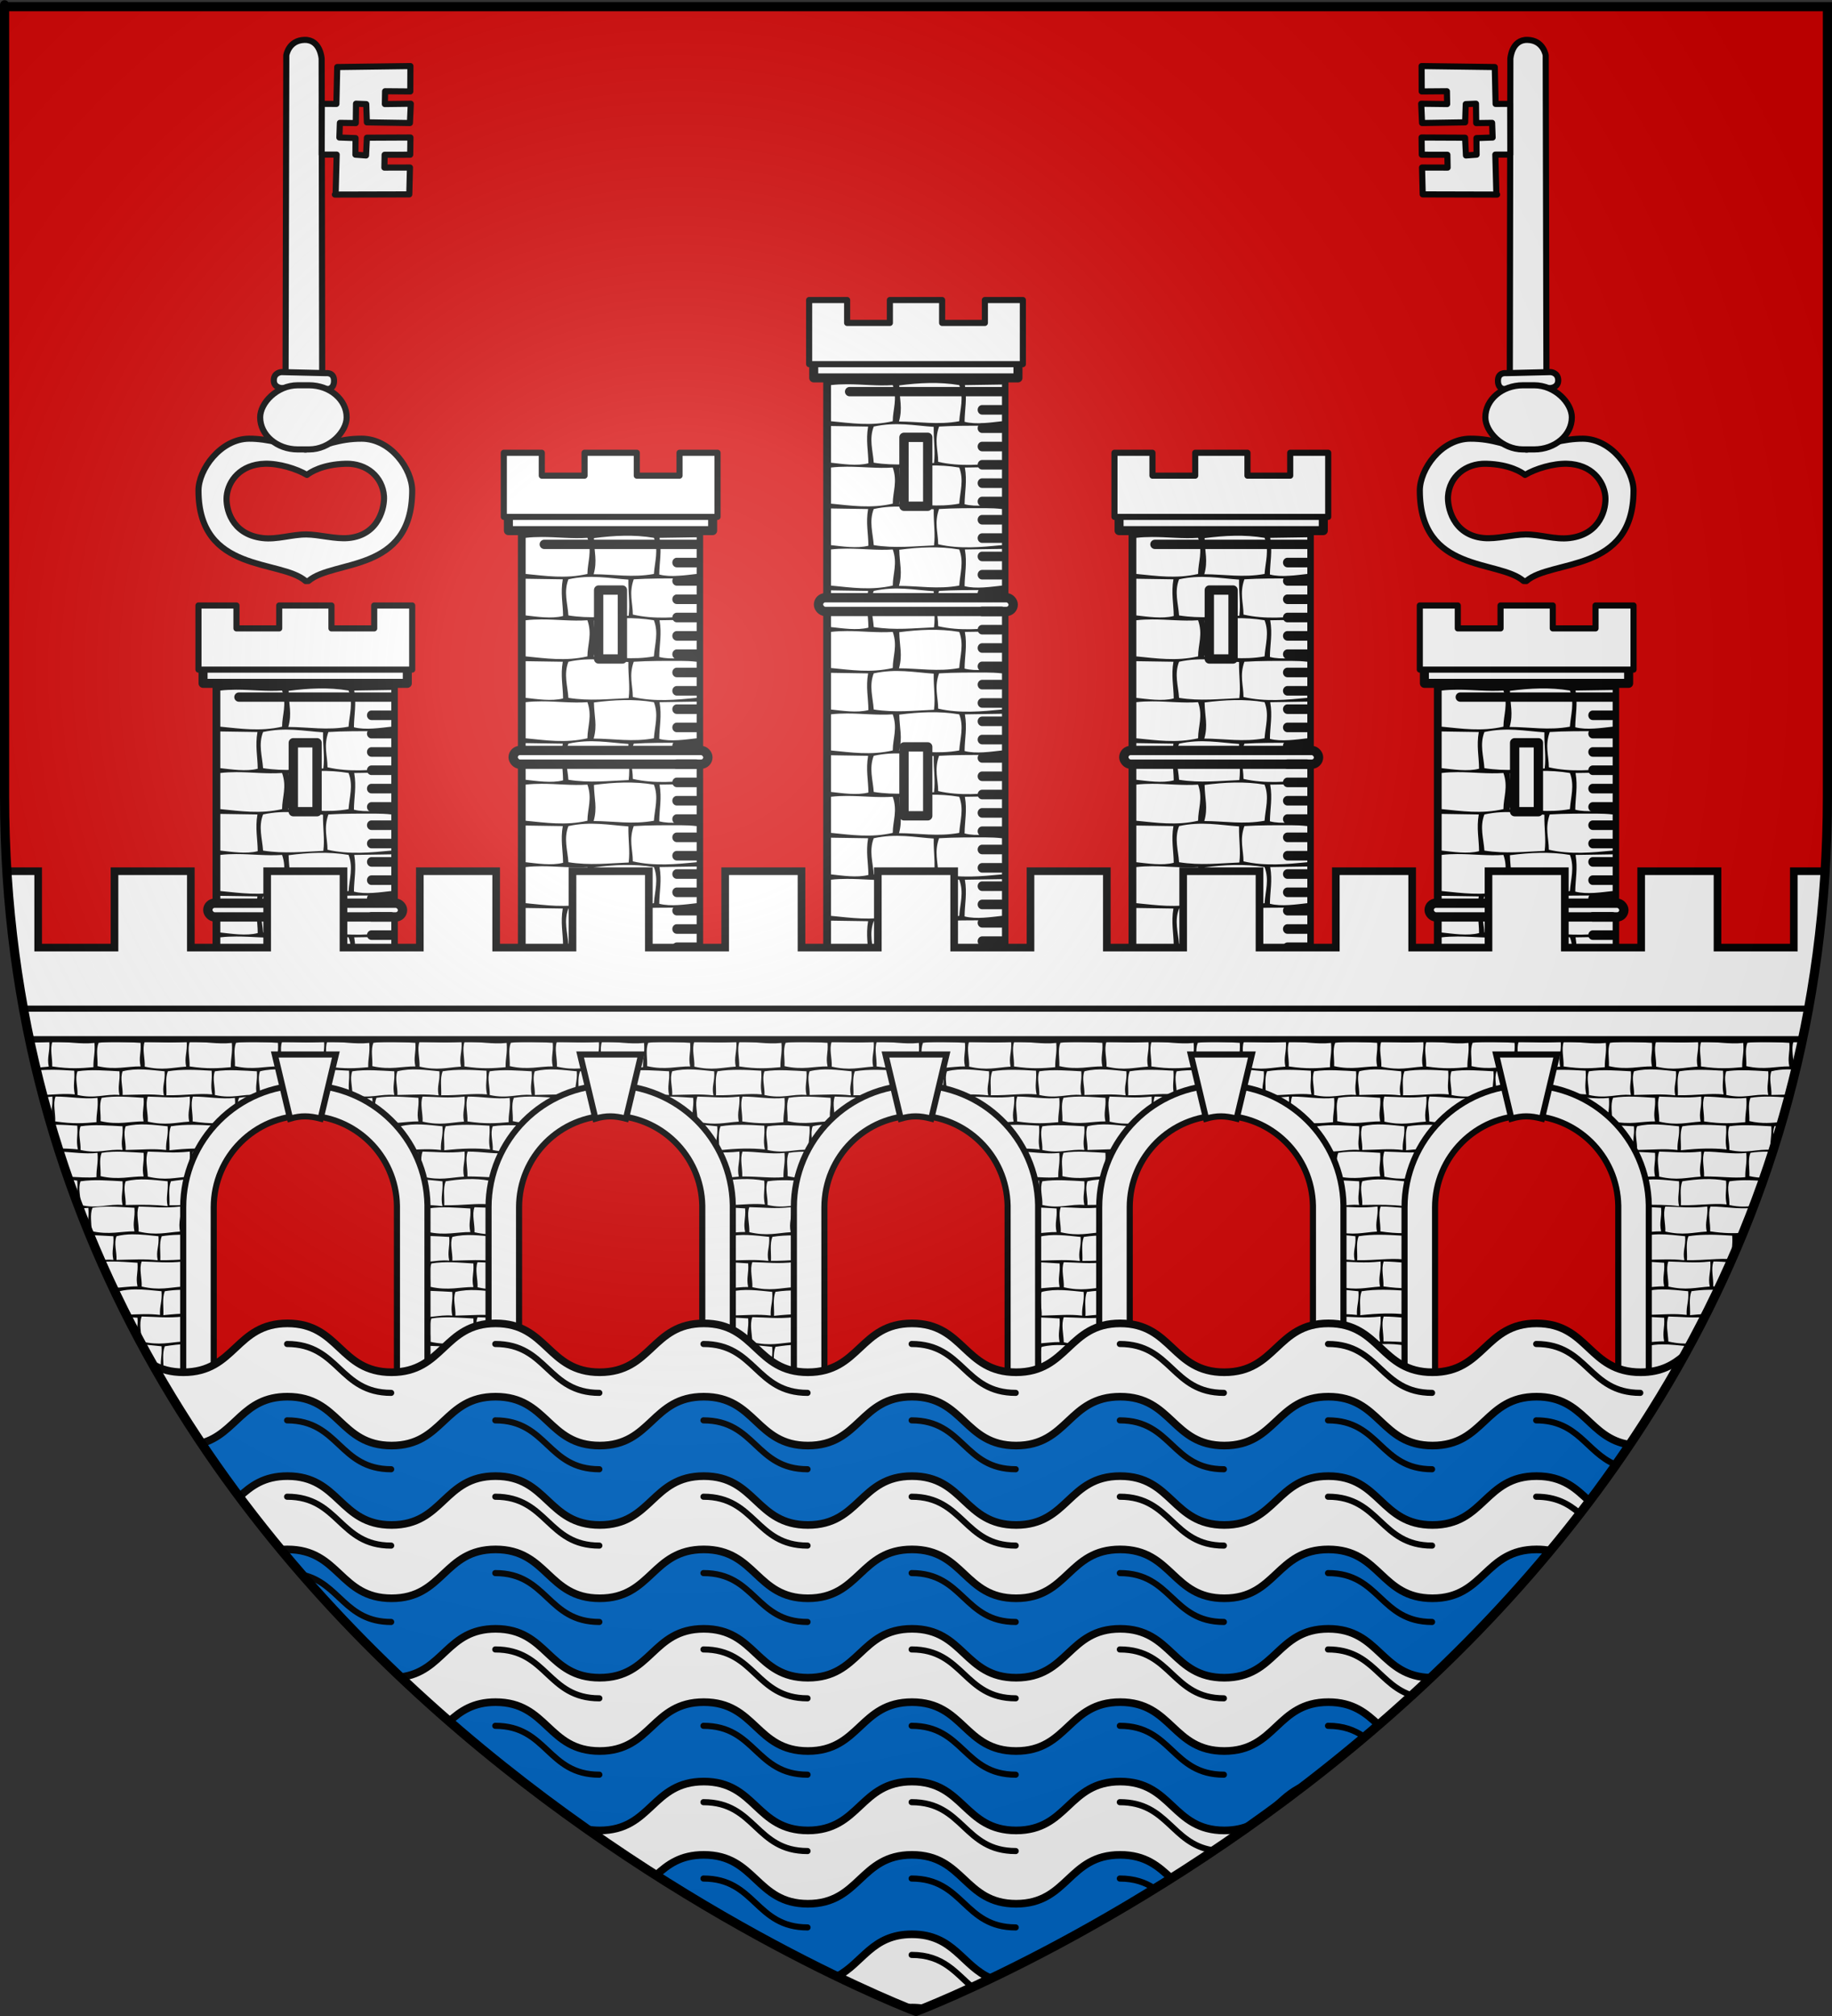
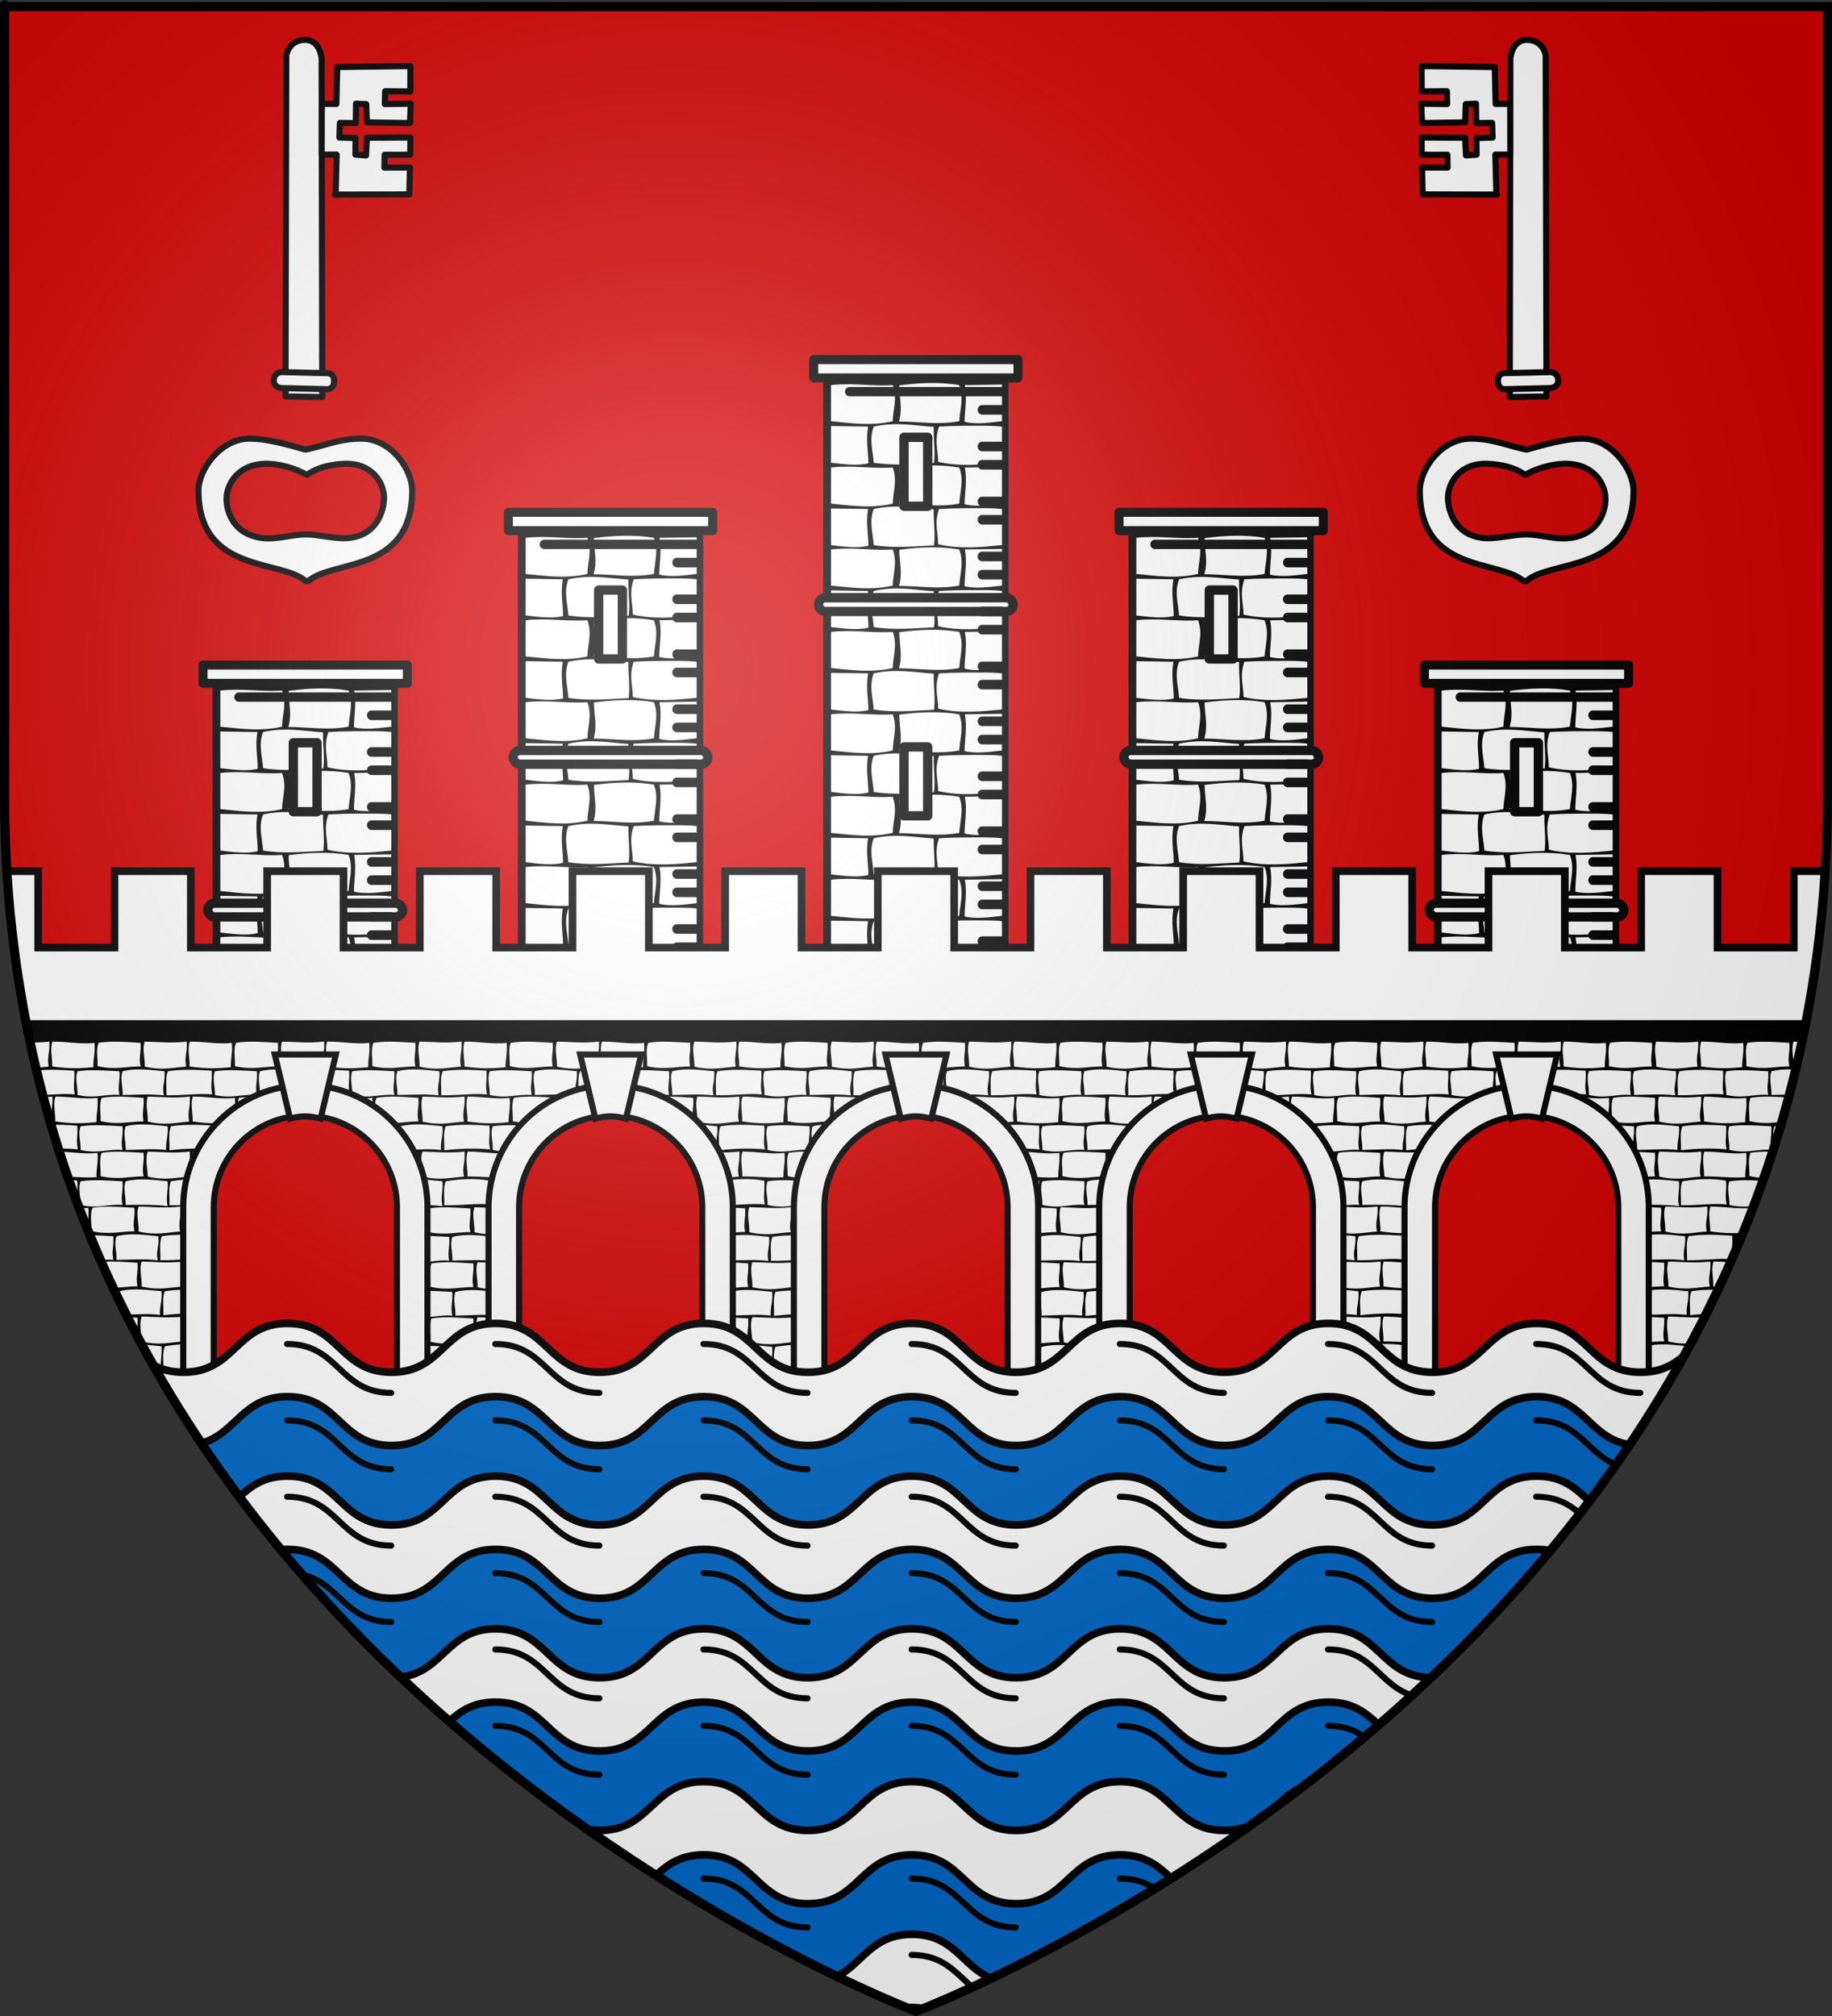
<svg xmlns="http://www.w3.org/2000/svg" xmlns:xlink="http://www.w3.org/1999/xlink" version="1.0" width="600" height="660" id="svg2">
  <rect width="100%" height="100%" fill="#333333" stroke="none" />
  <defs id="defs6">
    <linearGradient id="linearGradient2893">
      <stop style="stop-color:#ffffff;stop-opacity:0.314" offset="0" id="stop2895" />
      <stop style="stop-color:#ffffff;stop-opacity:0.251" offset="0.19" id="stop2897" />
      <stop style="stop-color:#6b6b6b;stop-opacity:0.125" offset="0.6" id="stop2901" />
      <stop style="stop-color:#000000;stop-opacity:0.125" offset="1" id="stop2899" />
    </linearGradient>
    <radialGradient cx="221.445" cy="226.331" r="300" fx="221.445" fy="226.331" id="radialGradient3163" xlink:href="#linearGradient2893" gradientUnits="userSpaceOnUse" gradientTransform="matrix(1.353,0,0,1.349,-77.629,-85.747)" />
  </defs>
  <g style="display:inline" id="layer3">
    <path d="M 300,658.5 C 300,658.5 598.5,546.18 598.5,260.728 C 598.5,-24.723 598.5,2.176 598.5,2.176 L 1.5,2.176 L 1.5,260.728 C 1.5,546.18 300,658.5 300,658.5 z " style="fill:#d40000;fill-opacity:1;fill-rule:evenodd;stroke:none;stroke-width:1px;stroke-linecap:butt;stroke-linejoin:miter;stroke-opacity:1" id="path2855" />
  </g>
  <g id="layer4">
    <g transform="translate(0,40.227)" id="g3787">
      <rect width="60.667" height="194.915" x="269.617" y="80.49" style="fill:#000000;fill-opacity:1;fill-rule:evenodd;stroke:none;stroke-width:2;stroke-linecap:round;stroke-linejoin:round;stroke-miterlimit:4;stroke-dasharray:none;stroke-dashoffset:0;stroke-opacity:1" id="rect2422" />
      <use transform="translate(0,53.807)" id="use2424" x="0" y="0" width="600" height="660" xlink:href="#path2430" />
      <rect width="63.778" height="4.498" ry="2.249" x="268.062" y="155.458" style="fill:#ffffff;fill-opacity:1;fill-rule:evenodd;stroke:#000000;stroke-width:3.054;stroke-linecap:round;stroke-linejoin:round;stroke-miterlimit:4;stroke-dasharray:none;stroke-dashoffset:0;stroke-opacity:1" id="rect2426" />
      <path d="M 277.362,85.572 C 275.663,85.576 273.919,85.64 272.16,85.849 L 272.16,97.673 C 278.78,98.317 285.21,99.312 292.383,97.673 C 292.408,93.742 294.003,90.45 292.383,85.849 C 287.327,86.193 282.459,85.562 277.362,85.572 z M 328.16,85.665 L 316.008,85.849 C 316.79,90.368 315.942,93.856 315.91,97.858 C 319.657,98.855 324.656,98.056 328.16,97.673 L 328.16,85.665 z M 314.16,85.849 C 307.614,84.75 301.068,85.098 294.521,85.942 C 294.591,90.522 295.677,93.36 294.424,97.766 C 300.986,97.782 307.139,98.964 314.16,97.673 C 314.418,93.763 315.762,89.981 314.16,85.849 z M 322.959,99.151 C 317.862,99.141 312.511,99.121 307.552,99.428 C 305.932,104.029 307.237,107.042 307.263,110.973 C 314.435,112.613 321.541,111.896 328.16,111.252 L 328.16,99.428 C 326.402,99.219 324.658,99.155 322.959,99.151 z M 272.16,99.244 L 272.16,111.252 C 275.665,111.635 280.664,112.434 284.41,111.437 C 284.378,107.435 283.531,103.947 284.313,99.428 L 272.16,99.244 z M 286.16,99.428 C 284.559,103.56 285.903,107.341 286.16,111.252 C 293.119,112.365 299.416,111.595 305.896,111.345 C 306.38,107.404 305.729,104.101 305.799,99.521 C 299.435,99.101 293.475,97.816 286.16,99.428 z " style="fill:#ffffff;fill-rule:evenodd;stroke:none;stroke-width:1px;stroke-linecap:butt;stroke-linejoin:miter;stroke-opacity:1" id="path2430" />
      <use transform="translate(0,26.988)" id="use2432" x="0" y="0" width="600" height="660" xlink:href="#path2430" />
      <rect width="7.778" height="22.564" x="296.062" y="102.943" style="fill:#ffffff;fill-opacity:1;fill-rule:evenodd;stroke:#000000;stroke-width:3.054;stroke-linecap:round;stroke-linejoin:round;stroke-miterlimit:4;stroke-dasharray:none;stroke-dashoffset:0;stroke-opacity:1" id="rect2434" />
      <path d="M 278.256,87.987 L 328.286,87.987" style="fill:none;fill-rule:evenodd;stroke:#000000;stroke-width:3.054;stroke-linecap:round;stroke-linejoin:miter;stroke-miterlimit:4;stroke-dasharray:none;stroke-opacity:1" id="path2442" />
      <rect width="66.889" height="5.997" x="266.506" y="77.492" style="fill:#ffffff;fill-opacity:1;fill-rule:evenodd;stroke:#000000;stroke-width:2.957;stroke-linecap:round;stroke-linejoin:round;stroke-miterlimit:4;stroke-dasharray:none;stroke-dashoffset:0;stroke-opacity:1" id="rect2444" />
      <g transform="matrix(1.402,0,0,1.502,-121.375,-340.136)" style="stroke:#000000;stroke-width:2.089;stroke-miterlimit:4;stroke-dasharray:none;stroke-opacity:1" id="g2446">
        <path d="M 316,289 L 320.545,289" style="fill:none;fill-rule:evenodd;stroke:#000000;stroke-width:2.089;stroke-linecap:round;stroke-linejoin:miter;stroke-miterlimit:4;stroke-dasharray:none;stroke-opacity:1" id="path2448" />
-         <path d="M 316,293 L 320.545,293" style="fill:none;fill-rule:evenodd;stroke:#000000;stroke-width:2.089;stroke-linecap:round;stroke-linejoin:miter;stroke-miterlimit:4;stroke-dasharray:none;stroke-opacity:1" id="path2450" />
        <path d="M 316,297 L 320.545,297" style="fill:none;fill-rule:evenodd;stroke:#000000;stroke-width:2.089;stroke-linecap:round;stroke-linejoin:miter;stroke-miterlimit:4;stroke-dasharray:none;stroke-opacity:1" id="path2452" />
      </g>
      <use transform="translate(0,17.992)" id="use2454" x="0" y="0" width="600" height="660" xlink:href="#g2446" />
      <use transform="translate(0,35.984)" id="use2456" x="0" y="0" width="600" height="660" xlink:href="#g2446" />
      <use transform="translate(0,53.977)" id="use2458" x="0" y="0" width="600" height="660" xlink:href="#g2446" />
      <use transform="translate(0,80.796)" id="use2460" x="0" y="0" width="600" height="660" xlink:href="#path2430" />
      <use transform="translate(0,71.969)" id="use2462" x="0" y="0" width="600" height="660" xlink:href="#g2446" />
      <use transform="translate(0,107.784)" id="use2464" x="0" y="0" width="600" height="660" xlink:href="#path2430" />
      <use transform="translate(0,89.961)" id="use2466" x="0" y="0" width="600" height="660" xlink:href="#g2446" />
      <use transform="translate(0,107.953)" id="use2468" x="0" y="0" width="600" height="660" xlink:href="#g2446" />
      <use transform="translate(0,134.772)" id="use2470" x="0" y="0" width="600" height="660" xlink:href="#path2430" />
      <use transform="translate(0,125.945)" id="use2472" x="0" y="0" width="600" height="660" xlink:href="#g2446" />
      <use transform="translate(0,161.93)" id="use2474" x="0" y="0" width="600" height="660" xlink:href="#path2430" />
      <use transform="translate(0,143.938)" id="use2476" x="0" y="0" width="600" height="660" xlink:href="#g2446" />
      <use transform="translate(0,161.93)" id="use2482" x="0" y="0" width="600" height="660" xlink:href="#g2446" />
-       <path d="M 265,58 L 265,78.991 L 335,78.991 L 335,58 L 322.556,58 L 322.556,65.497 L 308.556,65.497 L 308.556,58 L 291.444,58 L 291.444,65.497 L 277.444,65.497 L 277.444,58 L 265,58 z " style="fill:#ffffff;fill-rule:evenodd;stroke:#000000;stroke-width:2;stroke-linecap:butt;stroke-linejoin:round;stroke-miterlimit:4;stroke-dasharray:none;stroke-opacity:1" id="path3862" />
      <use transform="translate(0,101.35)" id="use4216" x="0" y="0" width="600" height="660" xlink:href="#rect2434" />
    </g>
    <use transform="translate(200,100)" id="use3822" x="0" y="0" width="600" height="660" xlink:href="#g3787" />
    <use transform="translate(100,50)" id="use3820" x="0" y="0" width="600" height="660" xlink:href="#g3787" />
    <use transform="translate(-100,50)" id="use3818" x="0" y="0" width="600" height="660" xlink:href="#g3787" />
    <use transform="translate(-200,100)" id="use3816" x="0" y="0" width="600" height="660" xlink:href="#g3787" />
    <path d="M 8.625,335.219 C 22.519,405.958 55.299,463.701 94.062,509.781 L 505.938,509.781 C 544.701,463.701 577.481,405.958 591.375,335.219 L 8.625,335.219 z " style="opacity:1;fill:#000000;fill-opacity:1;fill-rule:evenodd;stroke:none;stroke-width:2.6;stroke-linecap:round;stroke-linejoin:round;stroke-miterlimit:4;stroke-dasharray:none;stroke-dashoffset:0;stroke-opacity:1" id="rect4193" />
    <use transform="translate(45,-2.4199285e-6)" id="use3889" x="0" y="0" width="600" height="660" xlink:href="#path3865" />
    <use transform="translate(495,0)" id="use3915" x="0" y="0" width="600" height="660" xlink:href="#path3865" />
    <use transform="translate(450,0)" id="use3917" x="0" y="0" width="600" height="660" xlink:href="#path3865" />
    <use transform="translate(270,0)" id="use3937" x="0" y="0" width="600" height="660" xlink:href="#path3865" />
    <use transform="translate(315,0)" id="use3941" x="0" y="0" width="600" height="660" xlink:href="#path3865" />
    <use transform="translate(225,0)" id="use3969" x="0" y="0" width="600" height="660" xlink:href="#path3865" />
    <use transform="translate(405,0)" id="use3943" x="0" y="0" width="600" height="660" xlink:href="#path3865" />
    <use transform="translate(180,0)" id="use3965" x="0" y="0" width="600" height="660" xlink:href="#path3865" />
    <use transform="translate(135,0)" id="use3929" x="0" y="0" width="600" height="660" xlink:href="#path3865" />
    <use transform="translate(360,0)" id="use3939" x="0" y="0" width="600" height="660" xlink:href="#path3865" />
    <use transform="translate(90,0)" id="use3899" x="0" y="0" width="600" height="660" xlink:href="#path3865" />
    <path d="M 32.286,341.407 C 31.364,343.797 32.078,346.4 31.942,349.034 C 37.804,350.383 41.762,349.056 46.033,349.128 C 45.375,346.026 46.281,344.922 46.033,341.407 C 41.422,341.164 36.869,340.685 32.286,341.407 z M 47.408,341 C 46.486,343.391 47.543,346.556 47.408,349.19 C 53.27,350.539 56.347,349.486 60.967,349.19 C 60.309,346.089 61.403,344.516 61.155,341 C 55.5,341.605 52.328,341.08 47.408,341 z M 62.186,341 C 61.264,343.391 62.228,346.494 62.092,349.128 C 68.042,350.017 71.501,349.737 75.589,349.378 C 75.531,346.276 76.211,344.953 75.933,341.438 C 71.252,341.933 67.018,340.984 62.186,341 z M 54.969,350.722 C 54.047,353.113 54.635,355.934 54.5,358.569 C 60.893,358.644 64.877,357.848 69.497,358.287 C 68.839,355.097 69.558,354.05 69.309,350.535 C 64.197,350.236 59.705,349.974 54.969,350.722 z M 40.159,350.722 C 39.238,353.113 40.295,355.841 40.159,358.475 C 46.34,358.369 49.176,358.098 53.658,358.602 C 53.001,355.5 54.155,354.238 53.906,350.722 C 49.312,350.282 44.698,349.581 40.159,350.722 z M 25.381,350.722 C 24.46,353.113 25.517,355.841 25.381,358.475 C 31.243,359.823 34.508,358.036 39.128,358.475 C 38.47,355.373 39.377,354.238 39.128,350.722 C 34.543,350.496 29.946,350.047 25.381,350.722 z M 33.286,359.413 C 32.364,361.803 33.077,364.406 32.942,367.04 C 38.804,368.389 42.762,367.063 47.033,367.134 C 46.375,364.032 47.281,362.928 47.033,359.413 C 42.414,359.143 37.865,358.656 33.286,359.413 z M 48.408,359.006 C 47.486,361.397 48.543,364.562 48.408,367.197 C 54.27,368.545 57.347,367.492 61.967,367.197 C 61.309,364.095 62.403,362.522 62.155,359.006 C 56.5,359.611 53.328,359.086 48.408,359.006 z M 63.186,359.006 C 62.264,361.397 63.227,364.5 63.092,367.134 C 69.041,368.023 72.501,367.743 76.589,367.384 C 76.531,364.283 77.211,362.959 76.933,359.444 C 72.252,359.939 68.018,358.99 63.186,359.006 z M 55.968,368.728 C 55.047,371.119 55.635,373.941 55.5,376.575 C 61.769,375.905 65.876,375.854 70.497,376.293 C 69.839,373.103 70.558,372.056 70.309,368.541 C 65.568,368.243 60.705,367.98 55.968,368.728 z M 41.159,368.728 C 40.238,371.119 41.294,373.847 41.159,376.481 C 47.34,376.375 49.928,375.98 54.41,376.484 C 54.248,373.382 55.155,372.244 54.906,368.728 C 50.311,368.289 45.698,367.587 41.159,368.728 z M 26.381,368.728 C 25.459,371.119 26.516,373.847 26.381,376.481 C 32.243,377.829 35.508,376.042 40.128,376.481 C 39.47,373.379 40.376,372.244 40.128,368.728 C 35.542,368.502 30.946,368.053 26.381,368.728 z M 33.286,377.419 C 32.364,379.81 33.077,382.412 32.942,385.046 C 38.804,386.395 42.762,385.069 47.033,385.14 C 46.375,382.038 47.281,380.934 47.033,377.419 C 42.43,377.209 37.854,376.664 33.286,377.419 z M 48.408,377.012 C 47.486,379.403 48.295,382.444 48.408,385.203 C 54.27,386.551 57.347,385.499 61.967,385.203 C 61.309,382.101 62.403,380.528 62.155,377.012 C 56.5,377.617 53.328,377.092 48.408,377.012 z M 63.186,377.012 C 62.264,379.403 63.227,382.506 63.092,385.14 C 69.165,385.161 72.501,385.749 76.589,385.39 C 76.531,382.289 77.211,380.965 76.933,377.45 C 72.252,377.945 68.018,376.996 63.186,377.012 z M 55.968,386.734 C 55.047,389.125 55.635,391.947 55.5,394.581 C 61.893,394.656 65.876,393.861 70.497,394.299 C 69.839,391.109 70.558,390.062 70.309,386.547 C 65.568,385.628 60.705,385.986 55.968,386.734 z M 41.159,386.734 C 40.238,389.125 41.294,391.853 41.159,394.487 C 47.34,394.381 50.424,394.358 54.906,394.862 C 54.248,391.761 55.155,390.25 54.906,386.734 C 50.311,386.295 45.698,385.593 41.159,386.734 z M 26.381,386.734 C 25.459,389.125 26.516,391.853 26.381,394.487 C 32.243,395.836 35.508,394.048 40.128,394.487 C 39.47,391.385 40.376,390.25 40.128,386.734 C 35.542,386.508 30.946,386.059 26.381,386.734 z " style="fill:#ffffff;fill-rule:evenodd;stroke:none;stroke-width:1px;stroke-linecap:butt;stroke-linejoin:miter;stroke-opacity:1" id="path3865" />
    <path d="M 2.25,285.219 C 3.313,302.552 5.484,319.228 8.625,335.219 L 591.375,335.219 C 594.516,319.228 596.687,302.552 597.75,285.219 L 587.5,285.219 L 587.5,310.219 L 562.5,310.219 L 562.5,285.219 L 537.5,285.219 L 537.5,310.219 L 512.5,310.219 L 512.5,285.219 L 487.5,285.219 L 487.5,310.219 L 462.5,310.219 L 462.5,285.219 L 437.5,285.219 L 437.5,310.219 L 412.5,310.219 L 412.5,285.219 L 387.5,285.219 L 387.5,310.219 L 362.5,310.219 L 362.5,285.219 L 337.5,285.219 L 337.5,310.219 L 312.5,310.219 L 312.5,285.219 L 287.5,285.219 L 287.5,310.219 L 262.5,310.219 L 262.5,285.219 L 237.5,285.219 L 237.5,310.219 L 212.5,310.219 L 212.5,285.219 L 187.5,285.219 L 187.5,310.219 L 162.5,310.219 L 162.5,285.219 L 137.5,285.219 L 137.5,310.219 L 112.5,310.219 L 112.5,285.219 L 87.5,285.219 L 87.5,310.219 L 62.5,310.219 L 62.5,285.219 L 37.5,285.219 L 37.5,310.219 L 12.5,310.219 L 12.5,285.219 L 2.25,285.219 z " style="fill:#ffffff;fill-opacity:1;fill-rule:evenodd;stroke:#000000;stroke-width:2.5;stroke-linecap:butt;stroke-linejoin:miter;stroke-miterlimit:4;stroke-dasharray:none;stroke-opacity:1" id="path4204" />
    <use transform="translate(63,54.227)" id="use3976" x="0" y="0" width="600" height="660" xlink:href="#use3889" />
    <use transform="translate(153,54.2)" id="use3978" x="0" y="0" width="600" height="660" xlink:href="#use3889" />
    <use transform="translate(345,54)" id="use3980" x="0" y="0" width="600" height="660" xlink:href="#use3889" />
    <path d="M 16.156,341 C 13.709,341.262 11.735,341.315 9.875,341.281 C 10.475,344.086 11.123,346.862 11.781,349.625 C 13.112,349.477 14.46,349.284 15.969,349.188 C 15.311,346.086 16.405,344.515 16.156,341 z M 17.188,341 C 16.266,343.391 17.229,346.491 17.094,349.125 C 23.043,350.014 26.505,349.734 30.594,349.375 C 30.535,346.273 31.216,344.953 30.938,341.438 C 26.256,341.932 22.02,340.984 17.188,341 z M 587.406,341 C 586.485,343.391 587.542,346.553 587.406,349.188 C 587.718,349.259 587.984,349.316 588.281,349.375 C 588.933,346.633 589.563,343.876 590.156,341.094 C 589.278,341.055 588.39,341.016 587.406,341 z M 577.438,341.031 C 575.723,341.04 574,341.136 572.281,341.406 C 571.36,343.797 572.073,346.397 571.938,349.031 C 577.8,350.38 581.76,349.054 586.031,349.125 C 585.373,346.023 586.28,344.922 586.031,341.406 C 583.15,341.255 580.296,341.017 577.438,341.031 z M 585.281,350.094 C 583.563,350.114 581.858,350.291 580.156,350.719 C 579.235,353.11 580.292,355.835 580.156,358.469 C 582.631,358.426 584.34,358.379 586.062,358.344 C 586.775,355.649 587.437,352.923 588.094,350.188 C 587.156,350.128 586.215,350.083 585.281,350.094 z M 17.438,350.219 C 16.701,350.211 15.98,350.23 15.25,350.25 C 14.158,350.28 13.067,350.356 11.969,350.469 C 12.617,353.162 13.266,355.846 13.969,358.5 C 17.971,358.327 21.054,357.954 24.5,358.281 C 23.842,355.091 24.561,354.047 24.312,350.531 C 21.916,350.391 19.648,350.243 17.438,350.219 z M 570.531,350.375 C 568.813,350.383 567.087,350.465 565.375,350.719 C 564.454,353.11 565.51,355.835 565.375,358.469 C 571.237,359.817 574.505,358.03 579.125,358.469 C 578.467,355.367 579.373,354.234 579.125,350.719 C 576.259,350.577 573.395,350.362 570.531,350.375 z M 17.156,359 C 16.078,359.115 15.115,359.206 14.188,359.25 C 14.903,361.93 15.668,364.579 16.438,367.219 C 16.618,367.205 16.784,367.199 16.969,367.188 C 16.311,364.086 17.405,362.515 17.156,359 z M 18.188,359 C 17.266,361.391 18.229,364.491 18.094,367.125 C 24.043,368.014 27.505,367.734 31.594,367.375 C 31.535,364.273 32.216,362.953 31.938,359.438 C 27.256,359.932 23.02,358.984 18.188,359 z M 578.438,359 C 576.723,359.011 574.999,359.123 573.281,359.406 C 572.36,361.797 573.073,364.397 572.938,367.031 C 577.193,368.01 580.434,367.595 583.531,367.312 C 584.304,364.661 585.093,362.004 585.812,359.312 C 583.342,359.153 580.89,358.984 578.438,359 z M 18.594,368.219 C 17.969,368.212 17.344,368.234 16.719,368.25 C 17.486,370.854 18.276,373.435 19.094,376 C 21.298,375.979 23.345,376.077 25.5,376.281 C 24.842,373.091 25.561,372.047 25.312,368.531 C 23.09,368.391 20.843,368.243 18.594,368.219 z M 583.25,368.344 C 582.553,368.435 581.851,368.544 581.156,368.719 C 580.379,370.736 581.022,372.981 581.156,375.219 C 581.876,372.942 582.57,370.651 583.25,368.344 z M 571.531,368.375 C 569.813,368.383 568.087,368.465 566.375,368.719 C 565.454,371.11 566.51,373.835 566.375,376.469 C 572.237,377.817 575.505,376.03 580.125,376.469 C 579.467,373.367 580.373,372.234 580.125,368.719 C 577.259,368.577 574.395,368.362 571.531,368.375 z M 19.438,377.031 C 20.324,379.784 21.245,382.51 22.188,385.219 C 25.88,385.376 28.528,385.644 31.594,385.375 C 31.535,382.273 32.216,380.953 31.938,377.438 C 27.667,377.889 23.758,377.154 19.438,377.031 z M 578.438,377.031 C 576.721,377.035 574.994,377.123 573.281,377.406 C 572.36,379.797 573.073,382.397 572.938,385.031 C 574.676,385.431 576.226,385.558 577.688,385.594 C 578.673,382.772 579.638,379.933 580.562,377.062 C 579.858,377.039 579.142,377.03 578.438,377.031 z M 22.5,386.156 C 23.462,388.896 24.451,391.619 25.469,394.312 C 25.479,394.313 25.49,394.312 25.5,394.312 C 24.842,391.122 25.561,390.047 25.312,386.531 C 24.383,386.351 23.44,386.245 22.5,386.156 z M 571.531,386.375 C 569.813,386.383 568.087,386.497 566.375,386.75 C 565.454,389.141 566.51,391.866 566.375,394.5 C 569.599,395.242 572.033,395.045 574.344,394.781 C 575.37,392.076 576.374,389.345 577.344,386.594 C 575.403,386.478 573.472,386.366 571.531,386.375 z M 45.406,395 C 44.485,397.391 45.542,400.553 45.406,403.188 C 51.268,404.536 54.348,403.483 58.969,403.188 C 58.311,400.086 59.405,398.515 59.156,395 C 53.501,395.604 50.327,395.079 45.406,395 z M 60.188,395 C 59.266,397.391 60.229,400.491 60.094,403.125 C 66.043,404.014 69.505,403.734 73.594,403.375 C 73.535,400.273 74.216,398.953 73.938,395.438 C 69.256,395.932 65.02,394.984 60.188,395 z M 545.406,395 C 544.485,397.391 545.542,400.553 545.406,403.188 C 551.268,404.536 554.348,403.483 558.969,403.188 C 558.311,400.086 559.405,398.515 559.156,395 C 553.501,395.604 550.327,395.079 545.406,395 z M 560.188,395 C 559.266,397.391 560.229,400.491 560.094,403.125 C 564.696,403.813 567.809,403.801 570.875,403.594 C 571.926,401.024 572.968,398.426 573.969,395.812 C 573.961,395.683 573.948,395.573 573.938,395.438 C 569.256,395.932 565.02,394.984 560.188,395 z M 35.438,395.031 C 33.723,395.04 32,395.136 30.281,395.406 C 29.36,397.797 30.073,400.397 29.938,403.031 C 35.8,404.38 39.76,403.054 44.031,403.125 C 43.373,400.023 44.28,398.922 44.031,395.406 C 41.15,395.255 38.296,395.017 35.438,395.031 z M 535.438,395.031 C 533.723,395.04 532,395.136 530.281,395.406 C 529.36,397.797 530.073,400.397 529.938,403.031 C 535.8,404.38 539.76,403.054 544.031,403.125 C 543.373,400.023 544.28,398.922 544.031,395.406 C 541.15,395.255 538.296,395.017 535.438,395.031 z M 28.938,395.438 C 27.919,395.545 26.925,395.567 25.938,395.562 C 26.799,397.817 27.695,400.059 28.594,402.281 C 28.681,399.903 29.181,398.514 28.938,395.438 z M 43.281,404.094 C 41.563,404.114 39.858,404.291 38.156,404.719 C 37.235,407.11 38.292,409.835 38.156,412.469 C 44.337,412.362 47.174,412.09 51.656,412.594 C 50.998,409.492 52.155,408.234 51.906,404.719 C 49.034,404.444 46.145,404.059 43.281,404.094 z M 543.281,404.094 C 541.563,404.114 539.858,404.291 538.156,404.719 C 537.235,407.11 538.292,409.835 538.156,412.469 C 544.337,412.362 547.174,412.09 551.656,412.594 C 550.998,409.492 552.155,408.234 551.906,404.719 C 549.034,404.444 546.145,404.059 543.281,404.094 z M 60.438,404.219 C 59.701,404.211 58.98,404.23 58.25,404.25 C 56.497,404.298 54.745,404.438 52.969,404.719 C 52.047,407.11 52.635,409.928 52.5,412.562 C 58.893,412.637 62.88,411.842 67.5,412.281 C 66.842,409.091 67.561,408.047 67.312,404.531 C 64.916,404.391 62.648,404.243 60.438,404.219 z M 560.438,404.219 C 559.701,404.211 558.98,404.23 558.25,404.25 C 556.497,404.298 554.745,404.438 552.969,404.719 C 552.047,407.11 552.635,409.928 552.5,412.562 C 558.762,412.636 562.717,411.869 567.219,412.25 C 567.286,412.096 567.339,411.936 567.406,411.781 C 566.927,408.991 567.547,407.845 567.312,404.531 C 564.916,404.391 562.648,404.243 560.438,404.219 z M 29.469,404.375 C 30.603,407.131 31.747,409.856 32.938,412.562 C 34.278,412.421 35.635,412.327 37.125,412.469 C 36.467,409.367 37.373,408.234 37.125,404.719 C 34.57,404.593 32.022,404.404 29.469,404.375 z M 528.531,404.375 C 526.813,404.383 525.087,404.465 523.375,404.719 C 522.454,407.11 523.51,409.835 523.375,412.469 C 529.237,413.817 532.505,412.03 537.125,412.469 C 536.467,409.367 537.373,408.234 537.125,404.719 C 534.259,404.577 531.395,404.362 528.531,404.375 z M 36.438,413 C 35.356,413.007 34.273,413.051 33.188,413.156 C 34.448,416.007 35.743,418.829 37.062,421.625 C 39.935,421.552 42.429,421.081 45.031,421.125 C 44.373,418.023 45.28,416.922 45.031,413.406 C 42.145,413.238 39.294,412.982 36.438,413 z M 46.406,413 C 45.485,415.391 46.542,418.553 46.406,421.188 C 52.268,422.536 55.348,421.483 59.969,421.188 C 59.311,418.086 60.405,416.515 60.156,413 C 54.501,413.604 51.327,413.079 46.406,413 z M 61.188,413 C 60.266,415.391 61.229,418.491 61.094,421.125 C 67.043,422.014 70.505,421.734 74.594,421.375 C 74.535,418.273 75.216,416.953 74.938,413.438 C 70.256,413.932 66.02,412.984 61.188,413 z M 536.438,413 C 534.723,413.011 532.999,413.123 531.281,413.406 C 530.36,415.797 531.073,418.397 530.938,421.031 C 536.8,422.38 540.76,421.054 545.031,421.125 C 544.373,418.023 545.28,416.922 545.031,413.406 C 542.145,413.238 539.294,412.982 536.438,413 z M 546.406,413 C 545.485,415.391 546.542,418.553 546.406,421.188 C 552.268,422.536 555.348,421.483 559.969,421.188 C 559.311,418.086 560.405,416.515 560.156,413 C 554.501,413.604 551.327,413.079 546.406,413 z M 561.188,413 C 560.266,415.391 561.229,418.491 561.094,421.125 C 561.782,421.228 562.436,421.302 563.062,421.375 C 564.321,418.703 565.546,416.003 566.75,413.281 C 564.945,413.134 563.116,412.993 561.188,413 z M 44.281,422.125 C 42.563,422.146 40.858,422.291 39.156,422.719 C 38.844,423.529 38.763,424.38 38.781,425.25 C 39.621,426.983 40.482,428.695 41.344,430.406 C 45.941,430.265 48.527,430.033 52.406,430.469 C 52.244,427.367 53.155,426.234 52.906,422.719 C 50.034,422.444 47.145,422.091 44.281,422.125 z M 544.281,422.125 C 542.563,422.146 540.858,422.291 539.156,422.719 C 538.235,425.11 539.292,427.835 539.156,430.469 C 545.337,430.362 547.924,429.965 552.406,430.469 C 552.244,427.367 553.155,426.234 552.906,422.719 C 550.034,422.444 547.145,422.091 544.281,422.125 z M 61.594,422.219 C 60.844,422.211 60.093,422.23 59.344,422.25 C 57.545,422.298 55.745,422.438 53.969,422.719 C 53.047,425.11 53.635,427.928 53.5,430.562 C 59.769,429.893 63.88,429.842 68.5,430.281 C 67.842,427.091 68.561,426.047 68.312,422.531 C 66.09,422.391 63.843,422.243 61.594,422.219 z M 561.594,422.219 C 560.844,422.211 560.093,422.23 559.344,422.25 C 557.545,422.298 555.745,422.438 553.969,422.719 C 553.047,425.11 553.635,427.928 553.5,430.562 C 555.456,430.354 557.165,430.249 558.781,430.156 C 560.096,427.543 561.394,424.913 562.656,422.25 C 562.302,422.241 561.948,422.223 561.594,422.219 z M 529.531,422.375 C 527.813,422.383 526.087,422.465 524.375,422.719 C 523.454,425.11 524.51,427.835 524.375,430.469 C 530.237,431.817 533.505,430.03 538.125,430.469 C 537.467,427.367 538.373,426.234 538.125,422.719 C 535.259,422.577 532.395,422.362 529.531,422.375 z M 37.562,422.688 C 37.76,423.103 37.957,423.523 38.156,423.938 C 38.156,423.564 38.156,423.158 38.125,422.719 C 37.938,422.71 37.749,422.697 37.562,422.688 z M 46.406,431 C 45.485,433.391 46.294,436.429 46.406,439.188 C 52.268,440.536 55.348,439.483 59.969,439.188 C 59.311,436.086 60.405,434.515 60.156,431 C 54.501,431.604 51.327,431.079 46.406,431 z M 61.188,431 C 60.266,433.391 61.229,436.491 61.094,439.125 C 67.167,439.146 70.505,439.734 74.594,439.375 C 74.535,436.273 75.216,434.953 74.938,431.438 C 70.256,431.932 66.02,430.984 61.188,431 z M 546.406,431 C 545.485,433.391 546.294,436.429 546.406,439.188 C 549.397,439.875 551.665,439.955 553.781,439.812 C 555.311,436.975 556.781,434.086 558.25,431.188 C 553.737,431.502 550.74,431.07 546.406,431 z M 536.438,431.031 C 534.721,431.035 532.994,431.123 531.281,431.406 C 530.36,433.797 531.073,436.397 530.938,439.031 C 536.8,440.38 540.76,439.053 545.031,439.125 C 544.373,436.023 545.28,434.922 545.031,431.406 C 542.155,431.275 539.298,431.025 536.438,431.031 z M 41.75,431.219 C 42.748,433.189 43.755,435.152 44.781,437.094 C 44.747,435.311 45.218,434.043 45.031,431.406 C 43.937,431.356 42.84,431.282 41.75,431.219 z M 61.125,440 C 58.724,440.068 56.337,440.376 53.969,440.75 C 53.047,443.141 53.635,445.96 53.5,448.594 C 59.893,448.669 63.88,447.874 68.5,448.312 C 67.842,445.122 68.561,444.047 68.312,440.531 C 65.942,440.072 63.526,439.932 61.125,440 z M 544.281,440.125 C 542.563,440.146 540.858,440.322 539.156,440.75 C 538.235,443.141 539.292,445.866 539.156,448.5 C 543.371,448.428 546.146,448.417 548.906,448.562 C 550.266,446.187 551.619,443.795 552.938,441.375 C 552.93,441.165 552.922,440.975 552.906,440.75 C 550.034,440.475 547.145,440.091 544.281,440.125 z M 46.406,440.156 C 47.966,443.044 49.569,445.894 51.188,448.719 C 51.757,448.769 52.296,448.806 52.906,448.875 C 52.248,445.773 53.155,444.265 52.906,440.75 C 50.742,440.543 48.572,440.262 46.406,440.156 z M 529.531,440.375 C 527.813,440.383 526.087,440.497 524.375,440.75 C 523.454,443.141 524.51,445.866 524.375,448.5 C 530.237,449.849 533.505,448.061 538.125,448.5 C 537.467,445.398 538.373,444.265 538.125,440.75 C 535.259,440.609 532.395,440.362 529.531,440.375 z " style="fill:#ffffff;fill-rule:evenodd;stroke:none;stroke-width:1px;stroke-linecap:butt;stroke-linejoin:miter;stroke-opacity:1" id="use3984" />
    <use transform="translate(-400,0)" id="use3954" x="0" y="0" width="600" height="660" xlink:href="#g3943" />
    <use transform="translate(-300,0)" id="use3952" x="0" y="0" width="600" height="660" xlink:href="#g3943" />
    <use transform="translate(255,54.227)" id="use3974" x="0" y="0" width="600" height="660" xlink:href="#use3889" />
    <use transform="translate(-200,0)" id="use3948" x="0" y="0" width="600" height="660" xlink:href="#g3943" />
    <use transform="translate(-100,0)" id="use3950" x="0" y="0" width="600" height="660" xlink:href="#g3943" />
    <g transform="translate(20,40.227)" id="g3943">
      <path d="M 500,315 C 477.92,315 460,332.92 460,355 L 460,413.722 L 540,413.722 L 540,355 L 540,354.281 C 539.609,332.457 521.828,315 500,315 z " transform="translate(-20,0)" style="opacity:1;fill:#ffffff;fill-opacity:1;fill-rule:evenodd;stroke:#000000;stroke-width:2;stroke-linecap:round;stroke-linejoin:round;stroke-miterlimit:4;stroke-dasharray:none;stroke-dashoffset:0;stroke-opacity:1" id="rect3922" />
      <path d="M 500,325 C 483.44,325 470,338.44 470,355 L 470,423.949 L 530,423.949 L 530,355 L 530,354.469 C 529.707,338.1 516.371,325 500,325 z " transform="translate(-20,0)" style="opacity:1;fill:#d40000;fill-opacity:1;fill-rule:evenodd;stroke:#000000;stroke-width:2;stroke-linecap:round;stroke-linejoin:round;stroke-miterlimit:4;stroke-dasharray:none;stroke-dashoffset:0;stroke-opacity:1" id="rect3932" />
      <path d="M 475,326 L 470,305 L 490,305 L 485,326 C 481.175,325.012 478.551,324.977 475,326 z " style="fill:#ffffff;fill-rule:evenodd;stroke:#000000;stroke-width:2;stroke-linecap:butt;stroke-linejoin:miter;stroke-miterlimit:4;stroke-dasharray:none;stroke-opacity:1" id="path3939" />
    </g>
    <path d="M 54.875,455 C 140.736,598.559 300,658.5 300,658.5 C 300,658.5 459.264,598.559 545.125,455 L 54.875,455 z " style="fill:#0169c9;fill-opacity:1;fill-rule:evenodd;stroke:none;stroke-width:1px;stroke-linecap:butt;stroke-linejoin:miter;stroke-opacity:1" id="path4200" />
    <g id="g4494">
      <path d="M 506.237,18.113 C 506.237,18.113 505.505,13.184 500.266,13.056 C 495.027,12.927 494.659,19.232 494.659,19.232 L 494.466,129.985 L 506.487,129.773 L 506.237,18.113 z " style="fill:#ffffff;fill-opacity:1;fill-rule:evenodd;stroke:#000000;stroke-width:2;stroke-linecap:round;stroke-linejoin:round;stroke-miterlimit:4;stroke-dasharray:none;stroke-opacity:1" id="path7552" />
      <path d="M 481.54,143.613 C 471.912,143.663 464.975,153.713 465,160.663 C 465.097,187.8 490.773,183.112 498.969,190.201 L 499.906,190.227 C 508.122,183.017 534.903,187.856 535,160.663 C 535.025,153.713 527.781,143.705 518.451,143.613 C 512.44,143.554 505.34,145.71 500.009,147.202 C 500.003,147.201 499.997,147.203 499.991,147.202 C 493.815,146.012 489.023,143.575 481.54,143.613 z M 486.731,151.824 C 494.498,152.019 498.427,154.669 499.466,155.483 C 502.891,153.436 508.673,151.689 513.269,151.824 C 521.257,152.06 525.275,157.434 525.76,162.439 C 526.133,166.283 524.307,174.876 514.112,176.139 C 509.251,176.741 504.527,174.933 499.594,174.97 C 495.4,175.001 490.16,176.544 485.878,176.139 C 475.658,175.173 474.008,165.667 474.24,162.439 C 474.692,156.135 479.895,151.652 486.731,151.824 z " style="fill:#ffffff;fill-rule:evenodd;stroke:#000000;stroke-width:2;stroke-linecap:round;stroke-linejoin:round;stroke-miterlimit:4;stroke-dasharray:none;stroke-opacity:1" id="path2382" />
      <path d="M 507.684,127.056 L 493.258,127.4 C 493.258,127.4 490.678,127.811 490.597,124.787 C 490.516,121.763 493.241,122.164 493.241,122.164 L 507.79,121.817 C 507.79,121.817 510.259,121.875 510.328,124.433 C 510.396,126.992 507.684,127.056 507.684,127.056 z " style="fill:#ffffff;fill-opacity:1;fill-rule:evenodd;stroke:#000000;stroke-width:2;stroke-linecap:round;stroke-linejoin:round;stroke-miterlimit:4;stroke-dasharray:none;stroke-opacity:1;display:inline" id="path7472" />
      <path d="M 494.647,50.621 L 489.735,50.62 L 490.077,63.527 L 490.32,63.7 L 465.952,63.637 L 465.733,54.845 L 474.11,54.867 L 474.031,50.672 L 465.654,50.651 L 465.579,45.019 L 479.834,45.085 L 480.116,50.894 L 483.595,50.639 L 483.55,45.209 L 488.851,45.022 L 488.682,40.224 L 483.473,40.296 L 483.4,33.947 L 480.049,34.082 L 479.849,40.057 L 465.745,40.279 L 465.459,33.958 L 473.957,34.066 L 473.878,29.871 L 465.623,29.936 L 465.586,21.633 L 489.557,21.954 L 489.827,34.021 L 494.609,34.004 L 494.647,50.621 z " style="fill:#ffffff;fill-opacity:1;fill-rule:evenodd;stroke:#000000;stroke-width:2;stroke-linecap:round;stroke-linejoin:round;stroke-miterlimit:4;stroke-dasharray:none;stroke-opacity:1" id="path7554" />
-       <rect width="28.325" height="20.996" rx="12.313" ry="10.498" x="486.469" y="126.134" style="fill:#ffffff;fill-opacity:1;fill-rule:evenodd;stroke:#000000;stroke-width:2;stroke-linecap:round;stroke-linejoin:round;stroke-miterlimit:4;stroke-dasharray:none;stroke-opacity:1" id="rect3389" />
    </g>
-     <path d="M 7.688,330.219 C 8.301,333.585 8.959,336.91 9.656,340.219 L 590.344,340.219 C 591.041,336.91 591.699,333.585 592.312,330.219 L 7.688,330.219 z " style="fill:#ffffff;fill-opacity:1;fill-rule:evenodd;stroke:#000000;stroke-width:2;stroke-linecap:butt;stroke-linejoin:miter;stroke-miterlimit:4;stroke-dasharray:none;stroke-opacity:1" id="path4210" />
    <path d="M 94.156,433.25 C 77.111,433.25 77.108,449.25 60.062,449.25 C 55.891,449.25 52.755,448.29 50.125,446.844 C 55.137,455.699 60.442,464.252 65.969,472.5 C 77.399,469.329 79.349,457.25 94.156,457.25 C 111.202,457.25 111.205,473.25 128.25,473.25 C 145.295,473.25 145.267,457.25 162.312,457.25 C 179.358,457.25 179.361,473.25 196.406,473.25 C 213.452,473.25 213.455,457.25 230.5,457.25 C 247.545,457.25 247.548,473.25 264.594,473.25 C 281.639,473.25 281.642,457.25 298.688,457.25 C 315.733,457.25 315.736,473.25 332.781,473.25 C 349.827,473.25 349.83,457.25 366.875,457.25 C 383.92,457.25 383.923,473.25 400.969,473.25 C 418.014,473.25 418.017,457.25 435.062,457.25 C 452.108,457.25 452.111,473.25 469.156,473.25 C 486.202,473.25 486.205,457.25 503.25,457.25 C 519,457.25 520.184,470.893 533.719,472.969 C 539.998,463.626 546.015,453.907 551.625,443.781 C 548.112,446.787 544.03,449.25 537.312,449.25 C 520.267,449.25 520.295,433.25 503.25,433.25 C 486.205,433.25 486.202,449.25 469.156,449.25 C 452.111,449.25 452.108,433.25 435.062,433.25 C 418.017,433.25 418.014,449.25 400.969,449.25 C 383.923,449.25 383.92,433.25 366.875,433.25 C 349.83,433.25 349.827,449.25 332.781,449.25 C 315.736,449.25 315.733,433.25 298.688,433.25 C 281.642,433.25 281.639,449.25 264.594,449.25 C 247.548,449.25 247.545,433.25 230.5,433.25 C 213.455,433.25 213.452,449.25 196.406,449.25 C 179.361,449.25 179.358,433.25 162.312,433.25 C 145.267,433.25 145.295,449.25 128.25,449.25 C 111.205,449.25 111.202,433.25 94.156,433.25 z M 94.156,483.25 C 86.488,483.25 82.25,486.472 78.375,490.031 C 82.812,495.968 87.36,501.748 92,507.344 C 92.689,507.284 93.404,507.25 94.156,507.25 C 111.202,507.25 111.205,523.25 128.25,523.25 C 145.295,523.25 145.267,507.25 162.312,507.25 C 179.358,507.25 179.361,523.25 196.406,523.25 C 213.452,523.25 213.455,507.25 230.5,507.25 C 247.545,507.25 247.548,523.25 264.594,523.25 C 281.639,523.25 281.642,507.25 298.688,507.25 C 315.733,507.25 315.736,523.25 332.781,523.25 C 349.827,523.25 349.83,507.25 366.875,507.25 C 383.92,507.25 383.923,523.25 400.969,523.25 C 418.014,523.25 418.017,507.25 435.062,507.25 C 452.108,507.25 452.111,523.25 469.156,523.25 C 486.202,523.25 486.205,507.25 503.25,507.25 C 504.891,507.25 506.365,507.386 507.719,507.656 C 512.075,502.412 516.352,497.013 520.531,491.469 C 516.194,487.395 511.939,483.25 503.25,483.25 C 486.205,483.25 486.202,499.25 469.156,499.25 C 452.111,499.25 452.108,483.25 435.062,483.25 C 418.017,483.25 418.014,499.25 400.969,499.25 C 383.923,499.25 383.92,483.25 366.875,483.25 C 349.83,483.25 349.827,499.25 332.781,499.25 C 315.736,499.25 315.733,483.25 298.688,483.25 C 281.642,483.25 281.639,499.25 264.594,499.25 C 247.548,499.25 247.545,483.25 230.5,483.25 C 213.455,483.25 213.452,499.25 196.406,499.25 C 179.361,499.25 179.358,483.25 162.312,483.25 C 145.267,483.25 145.295,499.25 128.25,499.25 C 111.205,499.25 111.202,483.25 94.156,483.25 z M 162.312,533.25 C 146.31,533.25 145.35,547.338 131.188,549.062 C 136.486,554.076 141.818,558.887 147.156,563.531 C 150.865,560.185 155.032,557.25 162.312,557.25 C 179.358,557.25 179.361,573.25 196.406,573.25 C 213.452,573.25 213.455,557.25 230.5,557.25 C 247.545,557.25 247.548,573.25 264.594,573.25 C 281.639,573.25 281.642,557.25 298.688,557.25 C 315.733,557.25 315.736,573.25 332.781,573.25 C 349.827,573.25 349.83,557.25 366.875,557.25 C 383.92,557.25 383.923,573.25 400.969,573.25 C 418.014,573.25 418.017,557.25 435.062,557.25 C 443.18,557.25 447.431,560.889 451.5,564.688 C 457.219,559.745 462.948,554.616 468.625,549.25 C 452.115,548.917 451.927,533.25 435.062,533.25 C 418.017,533.25 418.014,549.25 400.969,549.25 C 383.923,549.25 383.92,533.25 366.875,533.25 C 349.83,533.25 349.827,549.25 332.781,549.25 C 315.736,549.25 315.733,533.25 298.688,533.25 C 281.642,533.25 281.639,549.25 264.594,549.25 C 247.548,549.25 247.545,533.25 230.5,533.25 C 213.455,533.25 213.452,549.25 196.406,549.25 C 179.361,549.25 179.358,533.25 162.312,533.25 z M 230.5,583.25 C 213.455,583.25 213.452,599.25 196.406,599.25 C 194.942,599.25 193.609,599.122 192.375,598.906 C 200.071,604.317 207.591,609.301 214.875,613.938 C 218.714,610.422 222.924,607.25 230.5,607.25 C 247.545,607.25 247.548,623.25 264.594,623.25 C 281.639,623.25 281.642,607.25 298.688,607.25 C 315.733,607.25 315.736,623.25 332.781,623.25 C 349.827,623.25 349.83,607.25 366.875,607.25 C 375.182,607.25 379.434,611.046 383.594,614.938 C 391.975,609.638 400.695,603.834 409.625,597.5 C 407.262,598.579 404.481,599.25 400.969,599.25 C 383.923,599.25 383.92,583.25 366.875,583.25 C 349.83,583.25 349.827,599.25 332.781,599.25 C 315.736,599.25 315.733,583.25 298.688,583.25 C 281.642,583.25 281.639,599.25 264.594,599.25 C 247.548,599.25 247.545,583.25 230.5,583.25 z M 426.688,584.875 C 422.779,586.583 420.003,589.387 417.125,592.062 C 420.3,589.733 423.478,587.336 426.688,584.875 z M 298.688,633.25 C 285.595,633.25 282.554,642.684 274.125,647.062 C 285.173,652.386 293.061,655.719 297,657.312 C 297.541,657.277 298.108,657.25 298.688,657.25 C 300.032,657.25 301.257,657.348 302.406,657.531 C 305.759,656.194 313.259,653.093 324.562,647.688 C 315.111,643.658 312.432,633.25 298.688,633.25 z " style="fill:#ffffff;fill-opacity:1;fill-rule:evenodd;stroke:#000000;stroke-width:2.5;stroke-linecap:butt;stroke-linejoin:miter;stroke-miterlimit:4;stroke-dasharray:none;stroke-opacity:1" id="path4196" />
    <path d="M 503.116,440 C 520.161,440 520.161,456 537.207,456 M 434.934,440 C 451.979,440 451.979,456 469.025,456 M 366.752,440 C 383.797,440 383.797,456 400.843,456 M 298.57,440 C 315.616,440 315.616,456 332.661,456 M 230.388,440 C 247.434,440 247.434,456 264.479,456 M 162.207,440 C 179.252,440 179.252,456 196.297,456 M 94.025,440 C 111.07,440 111.07,456 128.116,456" style="fill:none;fill-rule:evenodd;stroke:#000000;stroke-width:2;stroke-linecap:round;stroke-linejoin:round;stroke-miterlimit:4;stroke-dasharray:none;stroke-opacity:1" id="path4412" />
    <path d="M 503.116,465 C 516.836,465 519.512,475.366 528.924,479.411 M 434.934,465 C 451.979,465 451.979,481 469.025,481 M 366.752,465 C 383.797,465 383.797,481 400.843,481 M 298.57,465 C 315.616,465 315.616,481 332.661,481 M 230.388,465 C 247.434,465 247.434,481 264.479,481 M 162.207,465 C 179.252,465 179.252,481 196.297,481 M 94.025,465 C 111.07,465 111.07,481 128.116,481" style="fill:none;fill-rule:evenodd;stroke:#000000;stroke-width:2;stroke-linecap:round;stroke-linejoin:round;stroke-miterlimit:4;stroke-dasharray:none;stroke-opacity:1" id="use4418" />
    <path d="M 503.116,490 C 509.659,490 513.69,492.357 517.138,495.263 M 434.934,490 C 451.979,490 451.979,506 469.025,506 M 366.752,490 C 383.797,490 383.797,506 400.843,506 M 298.57,490 C 315.616,490 315.616,506 332.661,506 M 230.388,490 C 247.434,490 247.434,506 264.479,506 M 162.207,490 C 179.252,490 179.252,506 196.297,506 M 94.025,490 C 111.07,490 111.07,506 128.116,506" style="fill:none;fill-rule:evenodd;stroke:#000000;stroke-width:2;stroke-linecap:round;stroke-linejoin:round;stroke-miterlimit:4;stroke-dasharray:none;stroke-opacity:1" id="use4420" />
    <path d="M 434.934,515 C 451.979,515 451.979,531 469.025,531 M 366.752,515 C 383.797,515 383.797,531 400.843,531 M 298.57,515 C 315.616,515 315.616,531 332.661,531 M 230.388,515 C 247.434,515 247.434,531 264.479,531 M 162.207,515 C 179.252,515 179.252,531 196.297,531 M 99.029,515.528 C 111.272,518.294 112.926,531 128.116,531" style="fill:none;fill-rule:evenodd;stroke:#000000;stroke-width:2;stroke-linecap:round;stroke-linejoin:round;stroke-miterlimit:4;stroke-dasharray:none;stroke-opacity:1" id="use4422" />
    <path d="M 434.934,540 C 449.654,540 451.662,551.933 462.915,555.188 M 366.752,540 C 383.797,540 383.797,556 400.843,556 M 298.57,540 C 315.616,540 315.616,556 332.661,556 M 230.388,540 C 247.434,540 247.434,556 264.479,556 M 162.207,540 C 179.252,540 179.252,556 196.297,556" style="fill:none;fill-rule:evenodd;stroke:#000000;stroke-width:2;stroke-linecap:round;stroke-linejoin:round;stroke-miterlimit:4;stroke-dasharray:none;stroke-opacity:1" id="use4424" />
    <path d="M 434.934,565 C 440.033,565 443.607,566.432 446.568,568.439 M 366.752,565 C 383.797,565 383.797,581 400.843,581 M 298.57,565 C 315.616,565 315.616,581 332.661,581 M 230.388,565 C 247.434,565 247.434,581 264.479,581 M 162.207,565 C 179.252,565 179.252,581 196.297,581" style="fill:none;fill-rule:evenodd;stroke:#000000;stroke-width:2;stroke-linecap:round;stroke-linejoin:round;stroke-miterlimit:4;stroke-dasharray:none;stroke-opacity:1" id="use4426" />
-     <path d="M 366.752,590 C 382.413,590 383.685,603.506 397.008,605.7 M 298.57,590 C 315.616,590 315.616,606 332.661,606 M 230.388,590 C 247.434,590 247.434,606 264.479,606" style="fill:none;fill-rule:evenodd;stroke:#000000;stroke-width:2;stroke-linecap:round;stroke-linejoin:round;stroke-miterlimit:4;stroke-dasharray:none;stroke-opacity:1" id="use4428" />
    <path d="M 366.752,615 C 371.575,615 375.033,616.281 377.899,618.118 M 298.57,615 C 315.616,615 315.616,631 332.661,631 M 230.388,615 C 247.434,615 247.434,631 264.479,631" style="fill:none;fill-rule:evenodd;stroke:#000000;stroke-width:2;stroke-linecap:round;stroke-linejoin:round;stroke-miterlimit:4;stroke-dasharray:none;stroke-opacity:1" id="use4430" />
    <path d="M 298.57,640 C 309.012,640 313.057,646.004 318.543,650.656" style="fill:none;fill-rule:evenodd;stroke:#000000;stroke-width:2;stroke-linecap:round;stroke-linejoin:round;stroke-miterlimit:4;stroke-dasharray:none;stroke-opacity:1" id="use4432" />
    <use transform="matrix(-1,0,0,1,600,0)" id="use4501" x="0" y="0" width="600" height="660" xlink:href="#g4494" />
  </g>
  <g id="layer2">
    <path d="M 300,658.5 C 300,658.5 598.5,546.18 598.5,260.728 C 598.5,-24.723 598.5,2.176 598.5,2.176 L 1.5,2.176 L 1.5,260.728 C 1.5,546.18 300,658.5 300,658.5 z " style="opacity:1;fill:url(#radialGradient3163);fill-opacity:1;fill-rule:evenodd;stroke:none;stroke-width:1px;stroke-linecap:butt;stroke-linejoin:miter;stroke-opacity:1" id="path2875" />
  </g>
  <g id="layer1">
    <path d="M 300,658.5 C 300,658.5 1.5,546.18 1.5,260.728 C 1.5,-24.723 1.5,2.176 1.5,2.176 L 598.5,2.176 L 598.5,260.728 C 598.5,546.18 300,658.5 300,658.5 z " style="opacity:1;fill:none;fill-opacity:1;fill-rule:evenodd;stroke:#000000;stroke-width:3;stroke-linecap:butt;stroke-linejoin:miter;stroke-miterlimit:4;stroke-dasharray:none;stroke-opacity:1" id="path1411" />
  </g>
</svg>